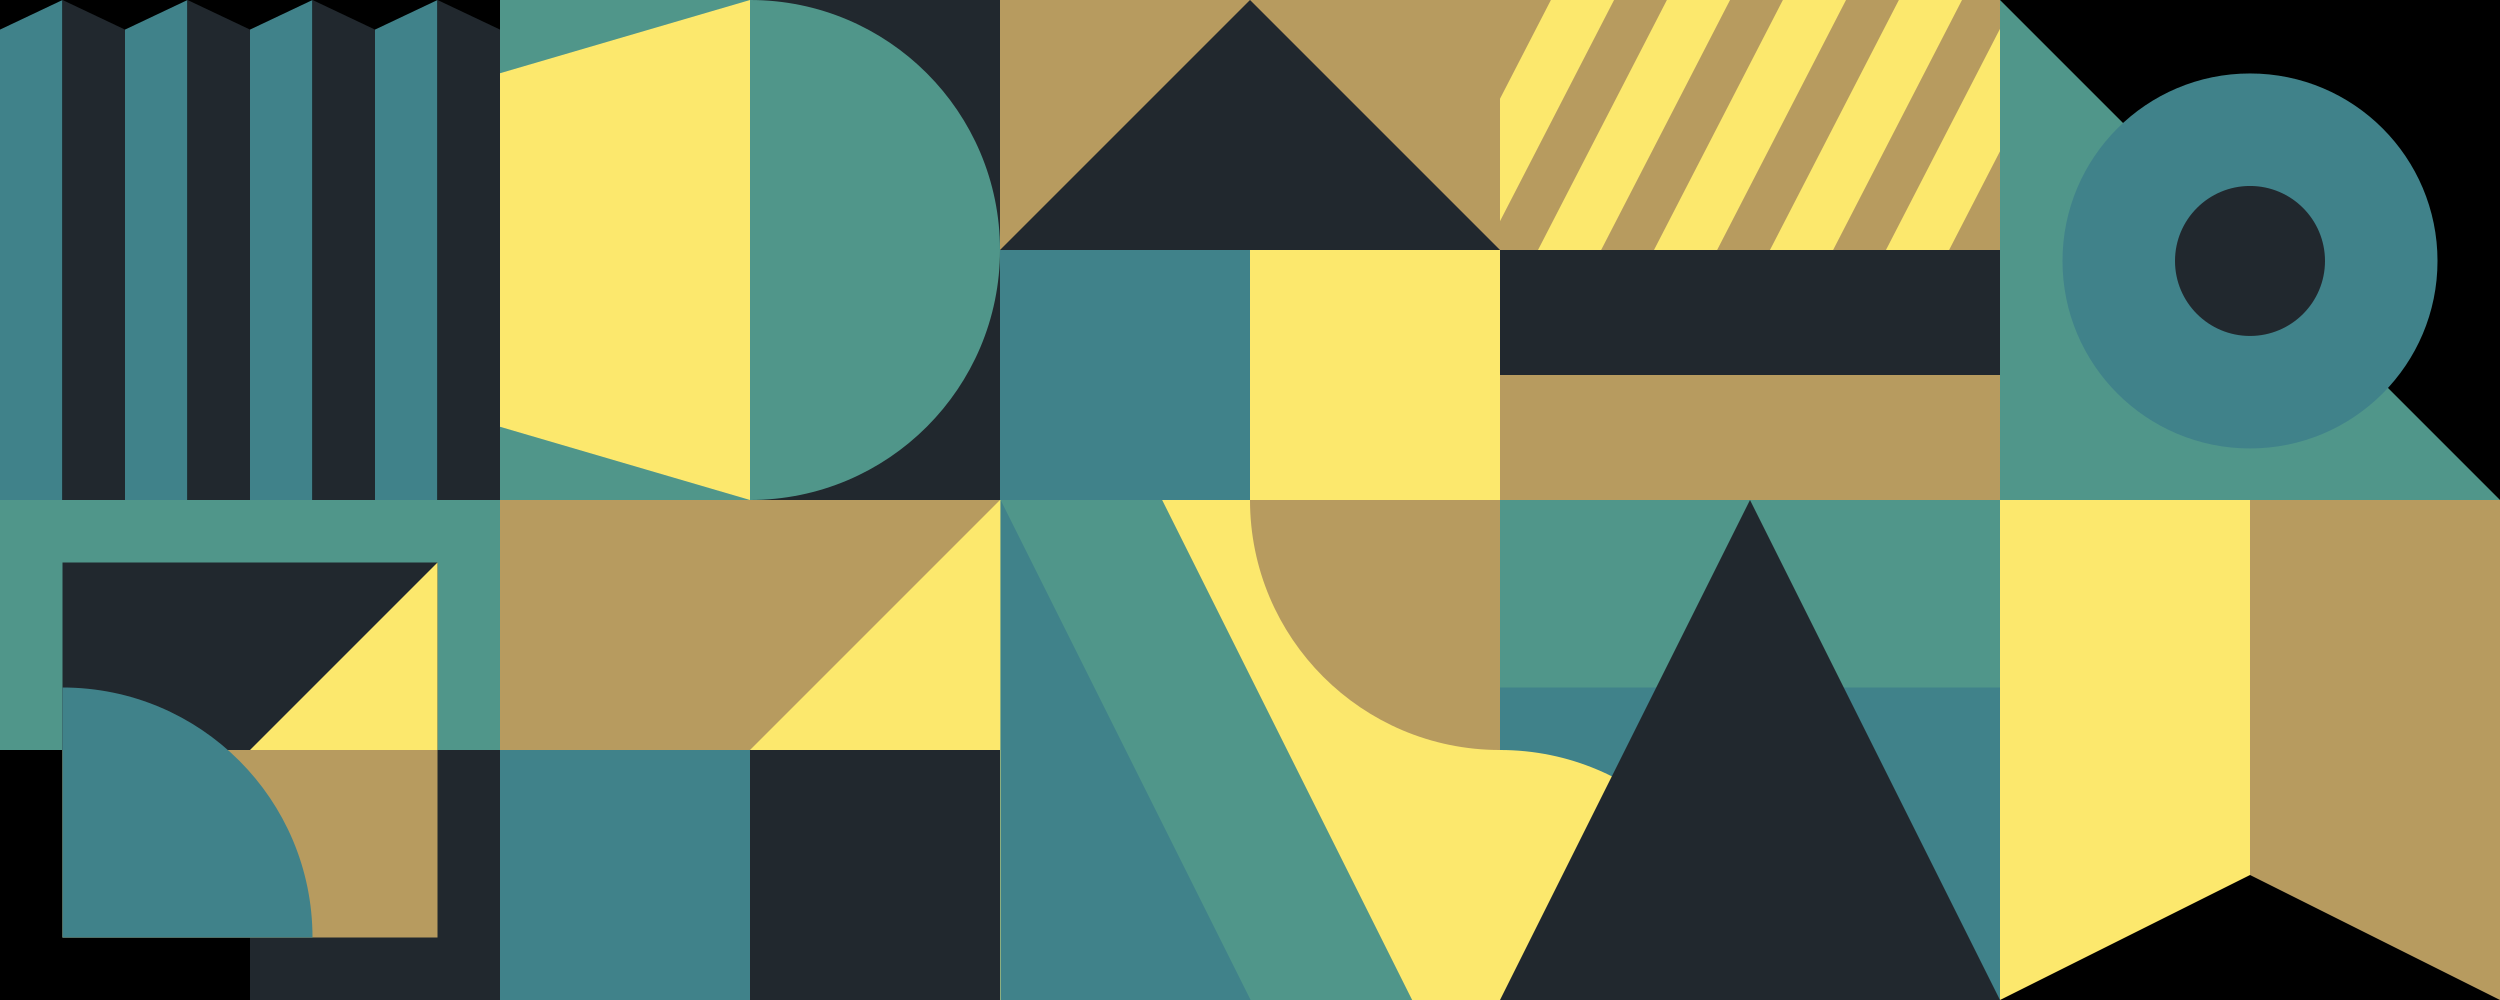
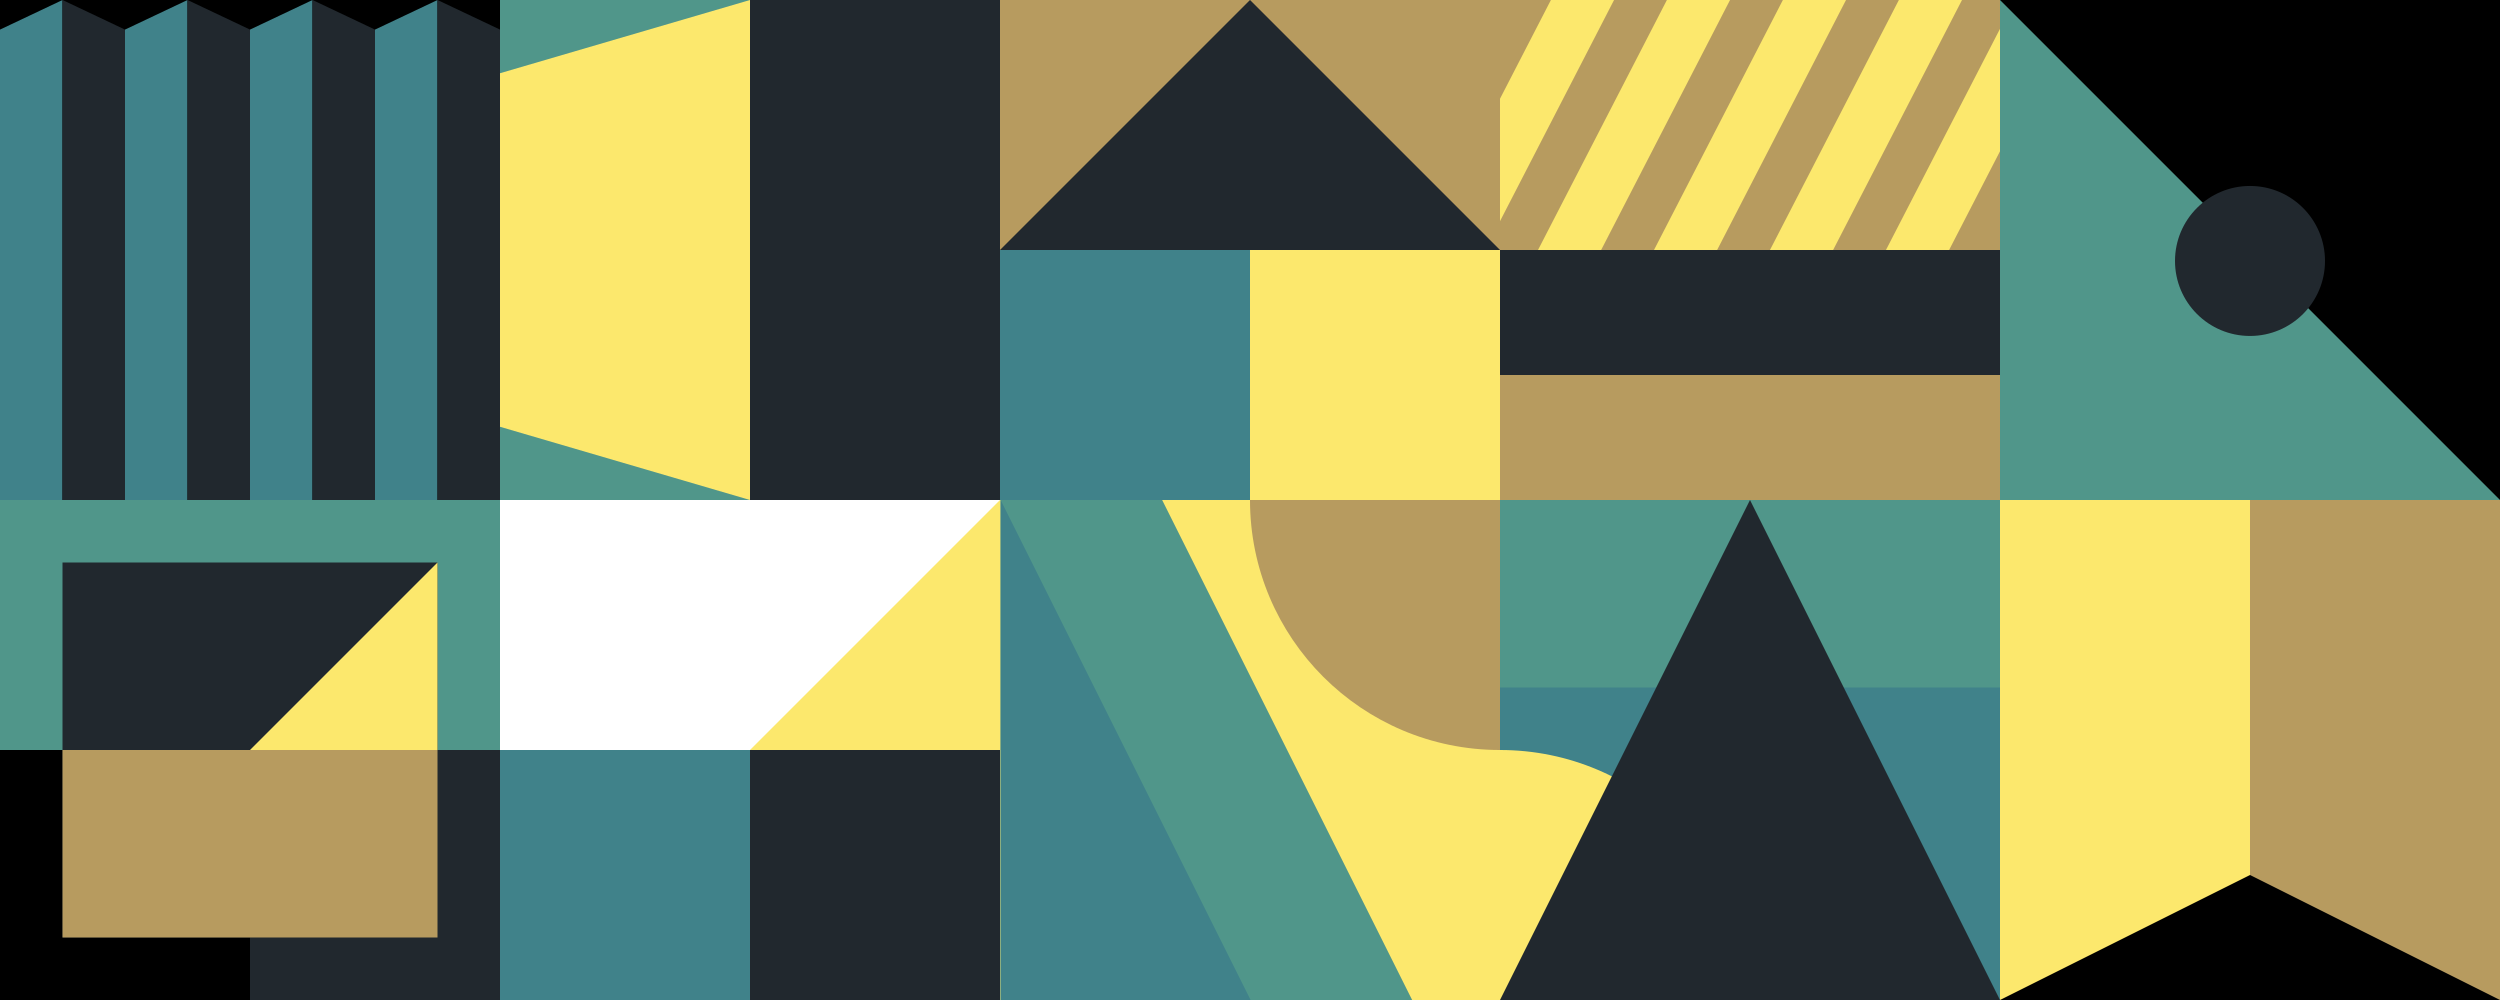
<svg xmlns="http://www.w3.org/2000/svg" id="b" data-name="Layer 2" viewBox="0 0 200 80">
  <defs>
    <style>
      .n {
        fill: #50968a;
      }

      .n, .o, .p, .q, .r, .s {
        stroke-width: 0px;
      }

      .o {
        fill: #40828a;
      }

      .p {
        fill: #21282e;
      }

      .q {
        fill: #b79b5f;
      }

      .r {
        fill: #transparent;
      }

      .s {
        fill: #fce86d;
      }
    </style>
  </defs>
  <g id="c" data-name="Aspen Historical">
    <g id="d" data-name="10">
      <rect class="s" x="160" y="40" width="40" height="40" />
      <rect class="q" x="180" y="40" width="20" height="40" />
      <polygon class="r" points="160 80 180 70 200 80 160 80" />
    </g>
    <g id="e" data-name="9">
      <rect class="o" x="120" y="40" width="40" height="40" />
      <rect class="n" x="120" y="40" width="40" height="15" />
-       <path class="s" d="m140,80c0-11.046-8.954-20-20-20v20h20Z" />
+       <path class="s" d="m140,80c0-11.046-8.954-20-20-20v20h20" />
      <polygon class="p" points="120 80 140 40 160 80 120 80" />
    </g>
    <g id="f" data-name="8">
      <rect class="s" x="80" y="40" width="40" height="40" />
      <path class="q" d="m100,40c0,11.046,8.954,20,20,20v-20s-20,0-20,0Z" />
      <polygon class="n" points="112.972 80 80.05 80 80.05 40 92.972 40 112.972 80" />
      <polygon class="o" points="100.05 80 80.05 80 80.05 40 100.05 80" />
    </g>
    <g id="g" data-name="7">
-       <rect class="q" x="40" y="40" width="40" height="40" />
      <polygon class="s" points="80 40 80 60 60 60 80 40" />
      <rect class="p" x="60" y="60" width="20" height="20" />
      <rect class="o" x="40" y="60" width="20" height="20" />
    </g>
    <g id="h" data-name="6">
      <rect class="n" y="40" width="40" height="40" />
      <rect class="p" x="20" y="60" width="20" height="20" />
      <rect class="r" y="60" width="20" height="20" />
      <rect class="p" x="5" y="45" width="30" height="30" />
      <rect class="q" x="5" y="60" width="30" height="15" />
-       <path class="o" d="m25,75c0-11.046-8.954-20-20-20v20h20Z" />
      <polygon class="s" points="20 60 35 45 35 60 20 60" />
    </g>
    <g id="i" data-name="5">
      <rect class="r" x="160" width="40" height="40" />
      <polygon class="n" points="200 40 160 40 160 0 200 40" />
-       <circle class="o" cx="180" cy="20.877" r="15" />
      <circle class="p" cx="180" cy="20.877" r="6" />
    </g>
    <g id="j" data-name="4">
      <rect class="q" x="120" width="40" height="40" />
      <g>
        <polygon class="s" points="120 17.694 129.124 0 124.073 0 120 7.899 120 17.694" />
        <polygon class="s" points="160 2.306 150.876 20 155.927 20 160 12.101 160 2.306" />
        <polygon class="s" points="123.04 20 128.09 20 138.403 0 133.352 0 123.04 20" />
        <polygon class="s" points="132.318 20 137.369 20 147.681 0 142.631 0 132.318 20" />
        <polygon class="s" points="141.597 20 146.648 20 156.96 0 151.91 0 141.597 20" />
      </g>
      <rect class="p" x="120" y="20" width="40" height="10" />
    </g>
    <g id="k" data-name="3">
      <rect class="q" x="80" width="40" height="40" />
      <polygon class="p" points="80 20 100 0 120 20 80 20" />
      <rect class="s" x="100" y="20" width="20" height="20" />
      <rect class="o" x="80" y="20" width="20" height="20" />
    </g>
    <g id="l" data-name="2">
      <rect class="n" x="40" width="40" height="40" />
      <rect class="p" x="60" width="20" height="40" />
-       <path class="n" d="m80,20c0-11.046-8.954-20-20-20v40c11.046,0,20-8.954,20-20Z" />
      <polygon class="s" points="60 0 60 40 40 34.142 40 5.858 60 0" />
    </g>
    <g id="m" data-name="1">
      <rect class="r" width="40" height="40" />
      <polygon class="o" points="35 40 30 40 30 2.368 35 0 35 40" />
      <polygon class="p" points="35 40 40 40 40 2.368 35 0 35 40" />
      <polygon class="o" points="25 40 20 40 20 2.368 25 0 25 40" />
      <polygon class="p" points="25 40 30 40 30 2.368 25 0 25 40" />
      <polygon class="o" points="15 40 10 40 10 2.368 15 0 15 40" />
      <polygon class="p" points="15 40 20 40 20 2.368 15 0 15 40" />
      <polygon class="o" points="5 40 0 40 0 2.368 5 0 5 40" />
      <polygon class="p" points="5 40 10 40 10 2.368 5 0 5 40" />
    </g>
  </g>
</svg>